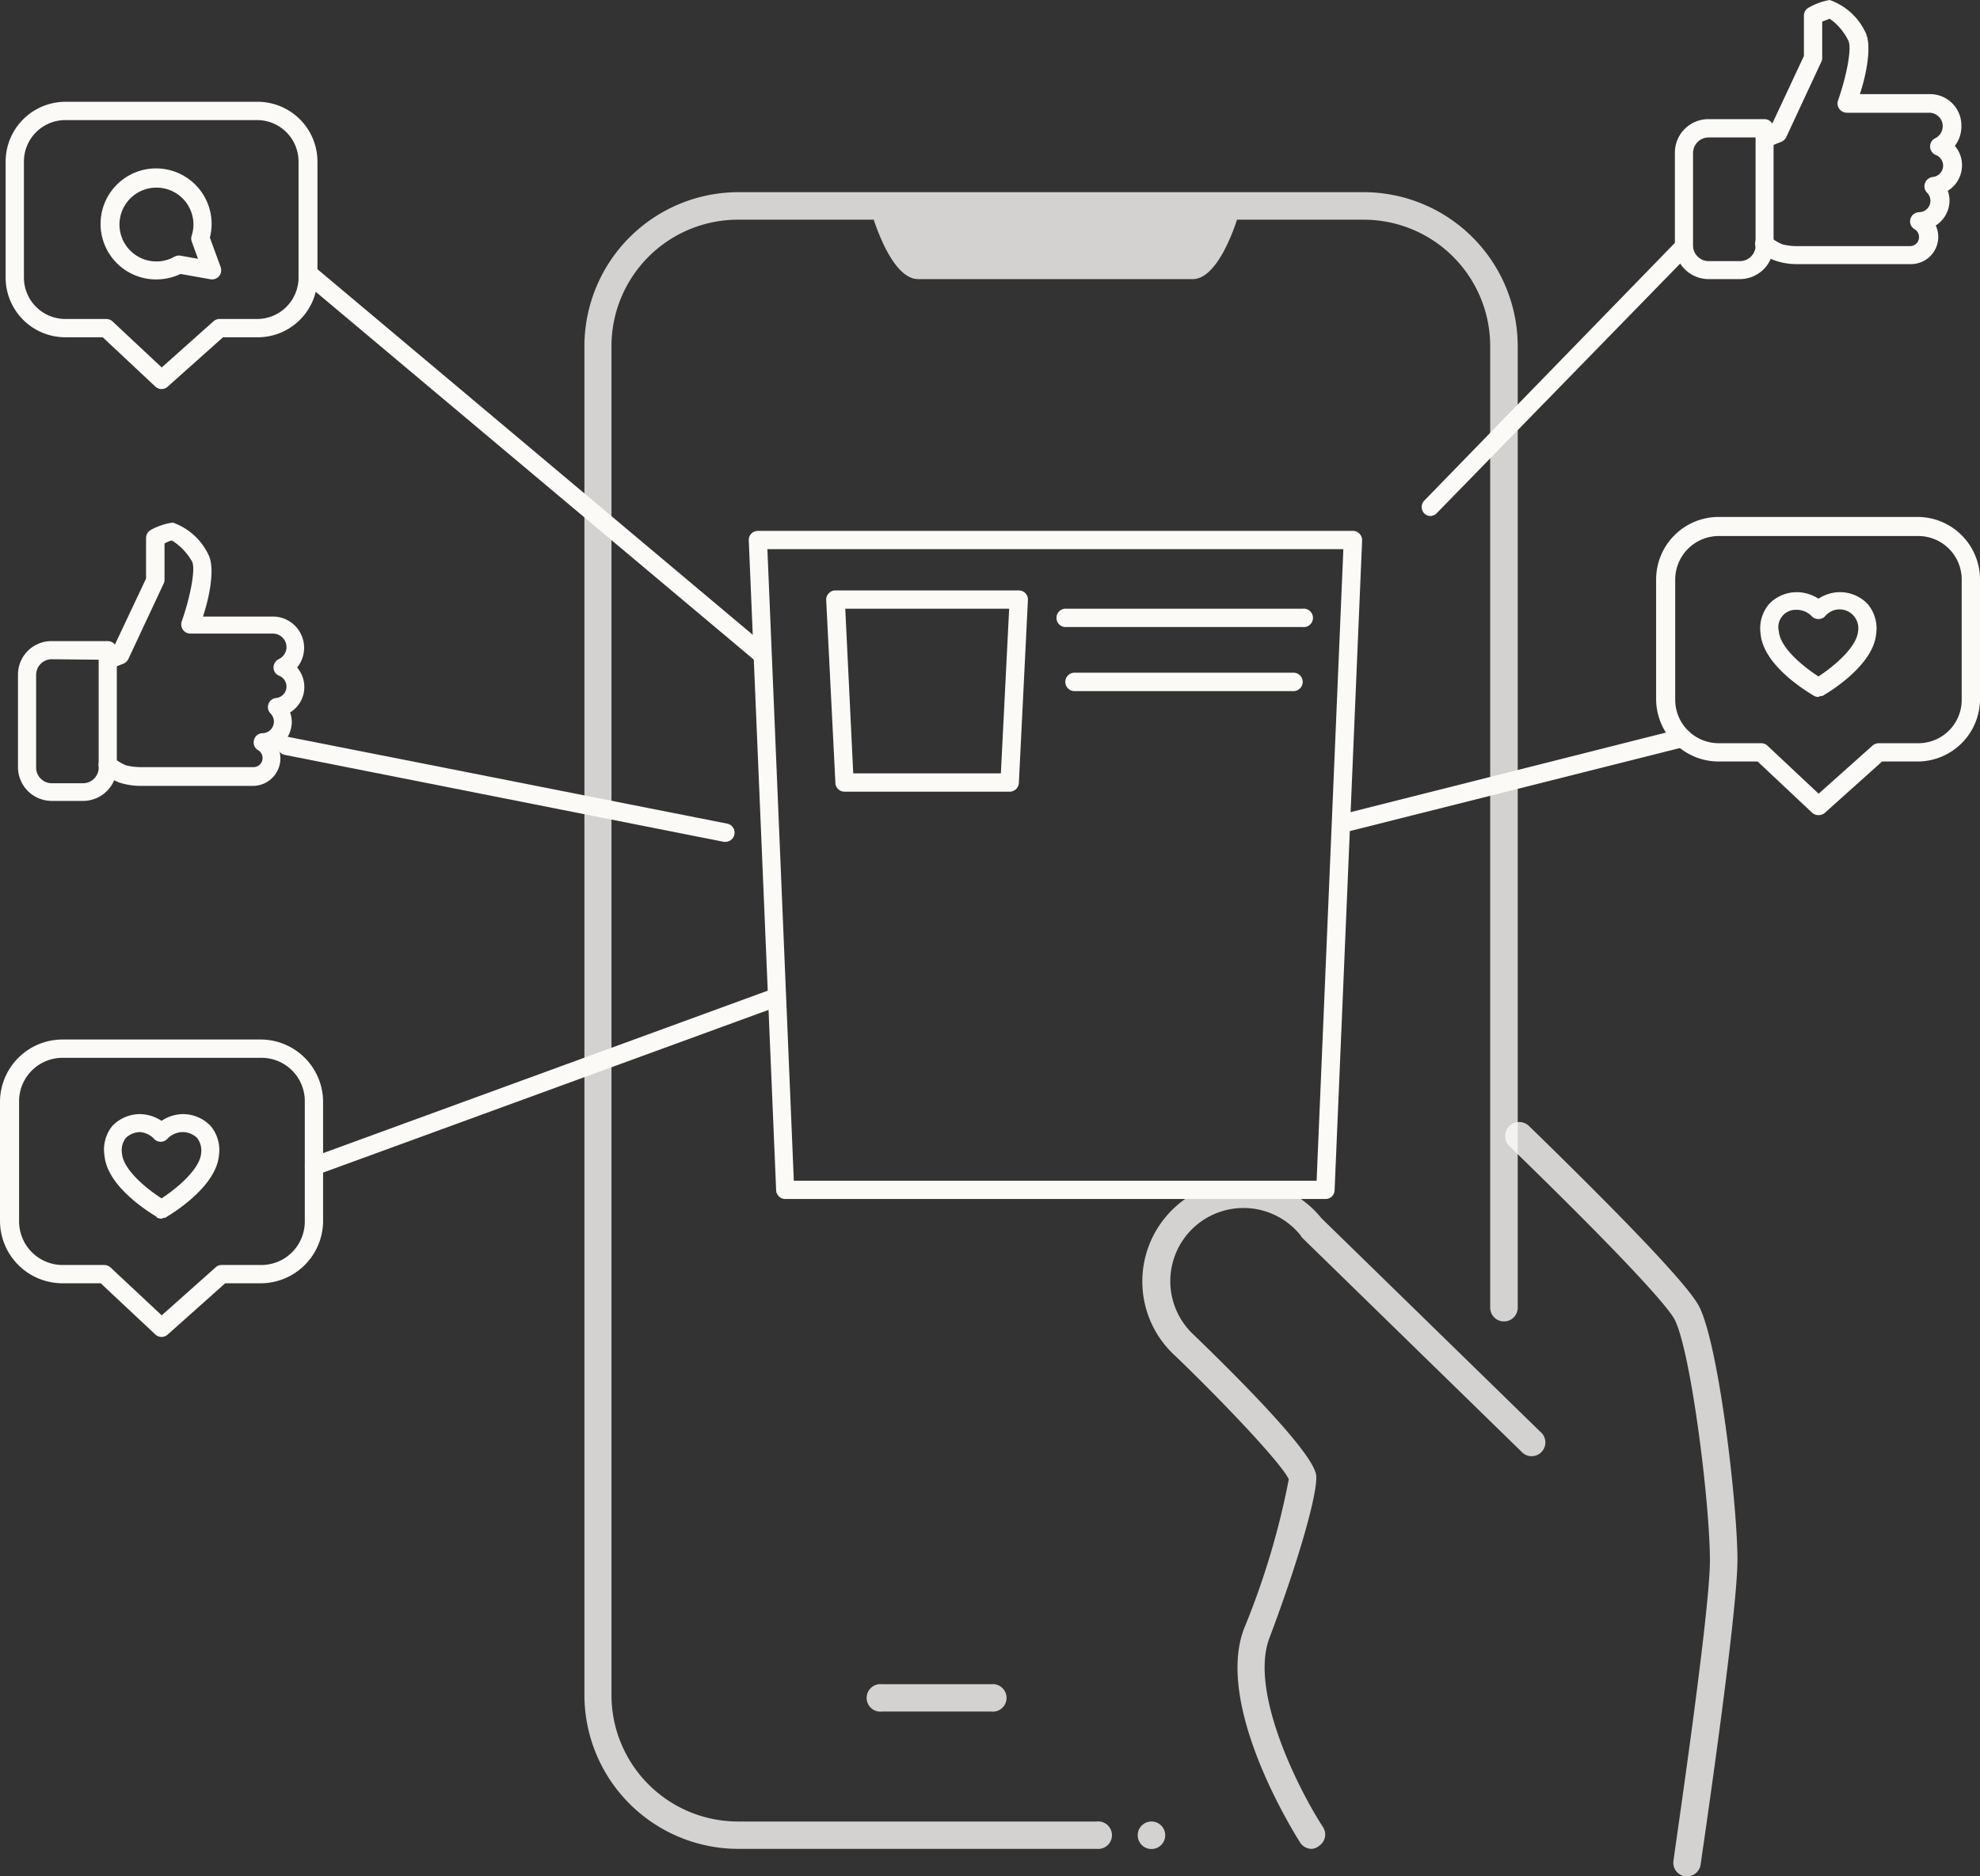
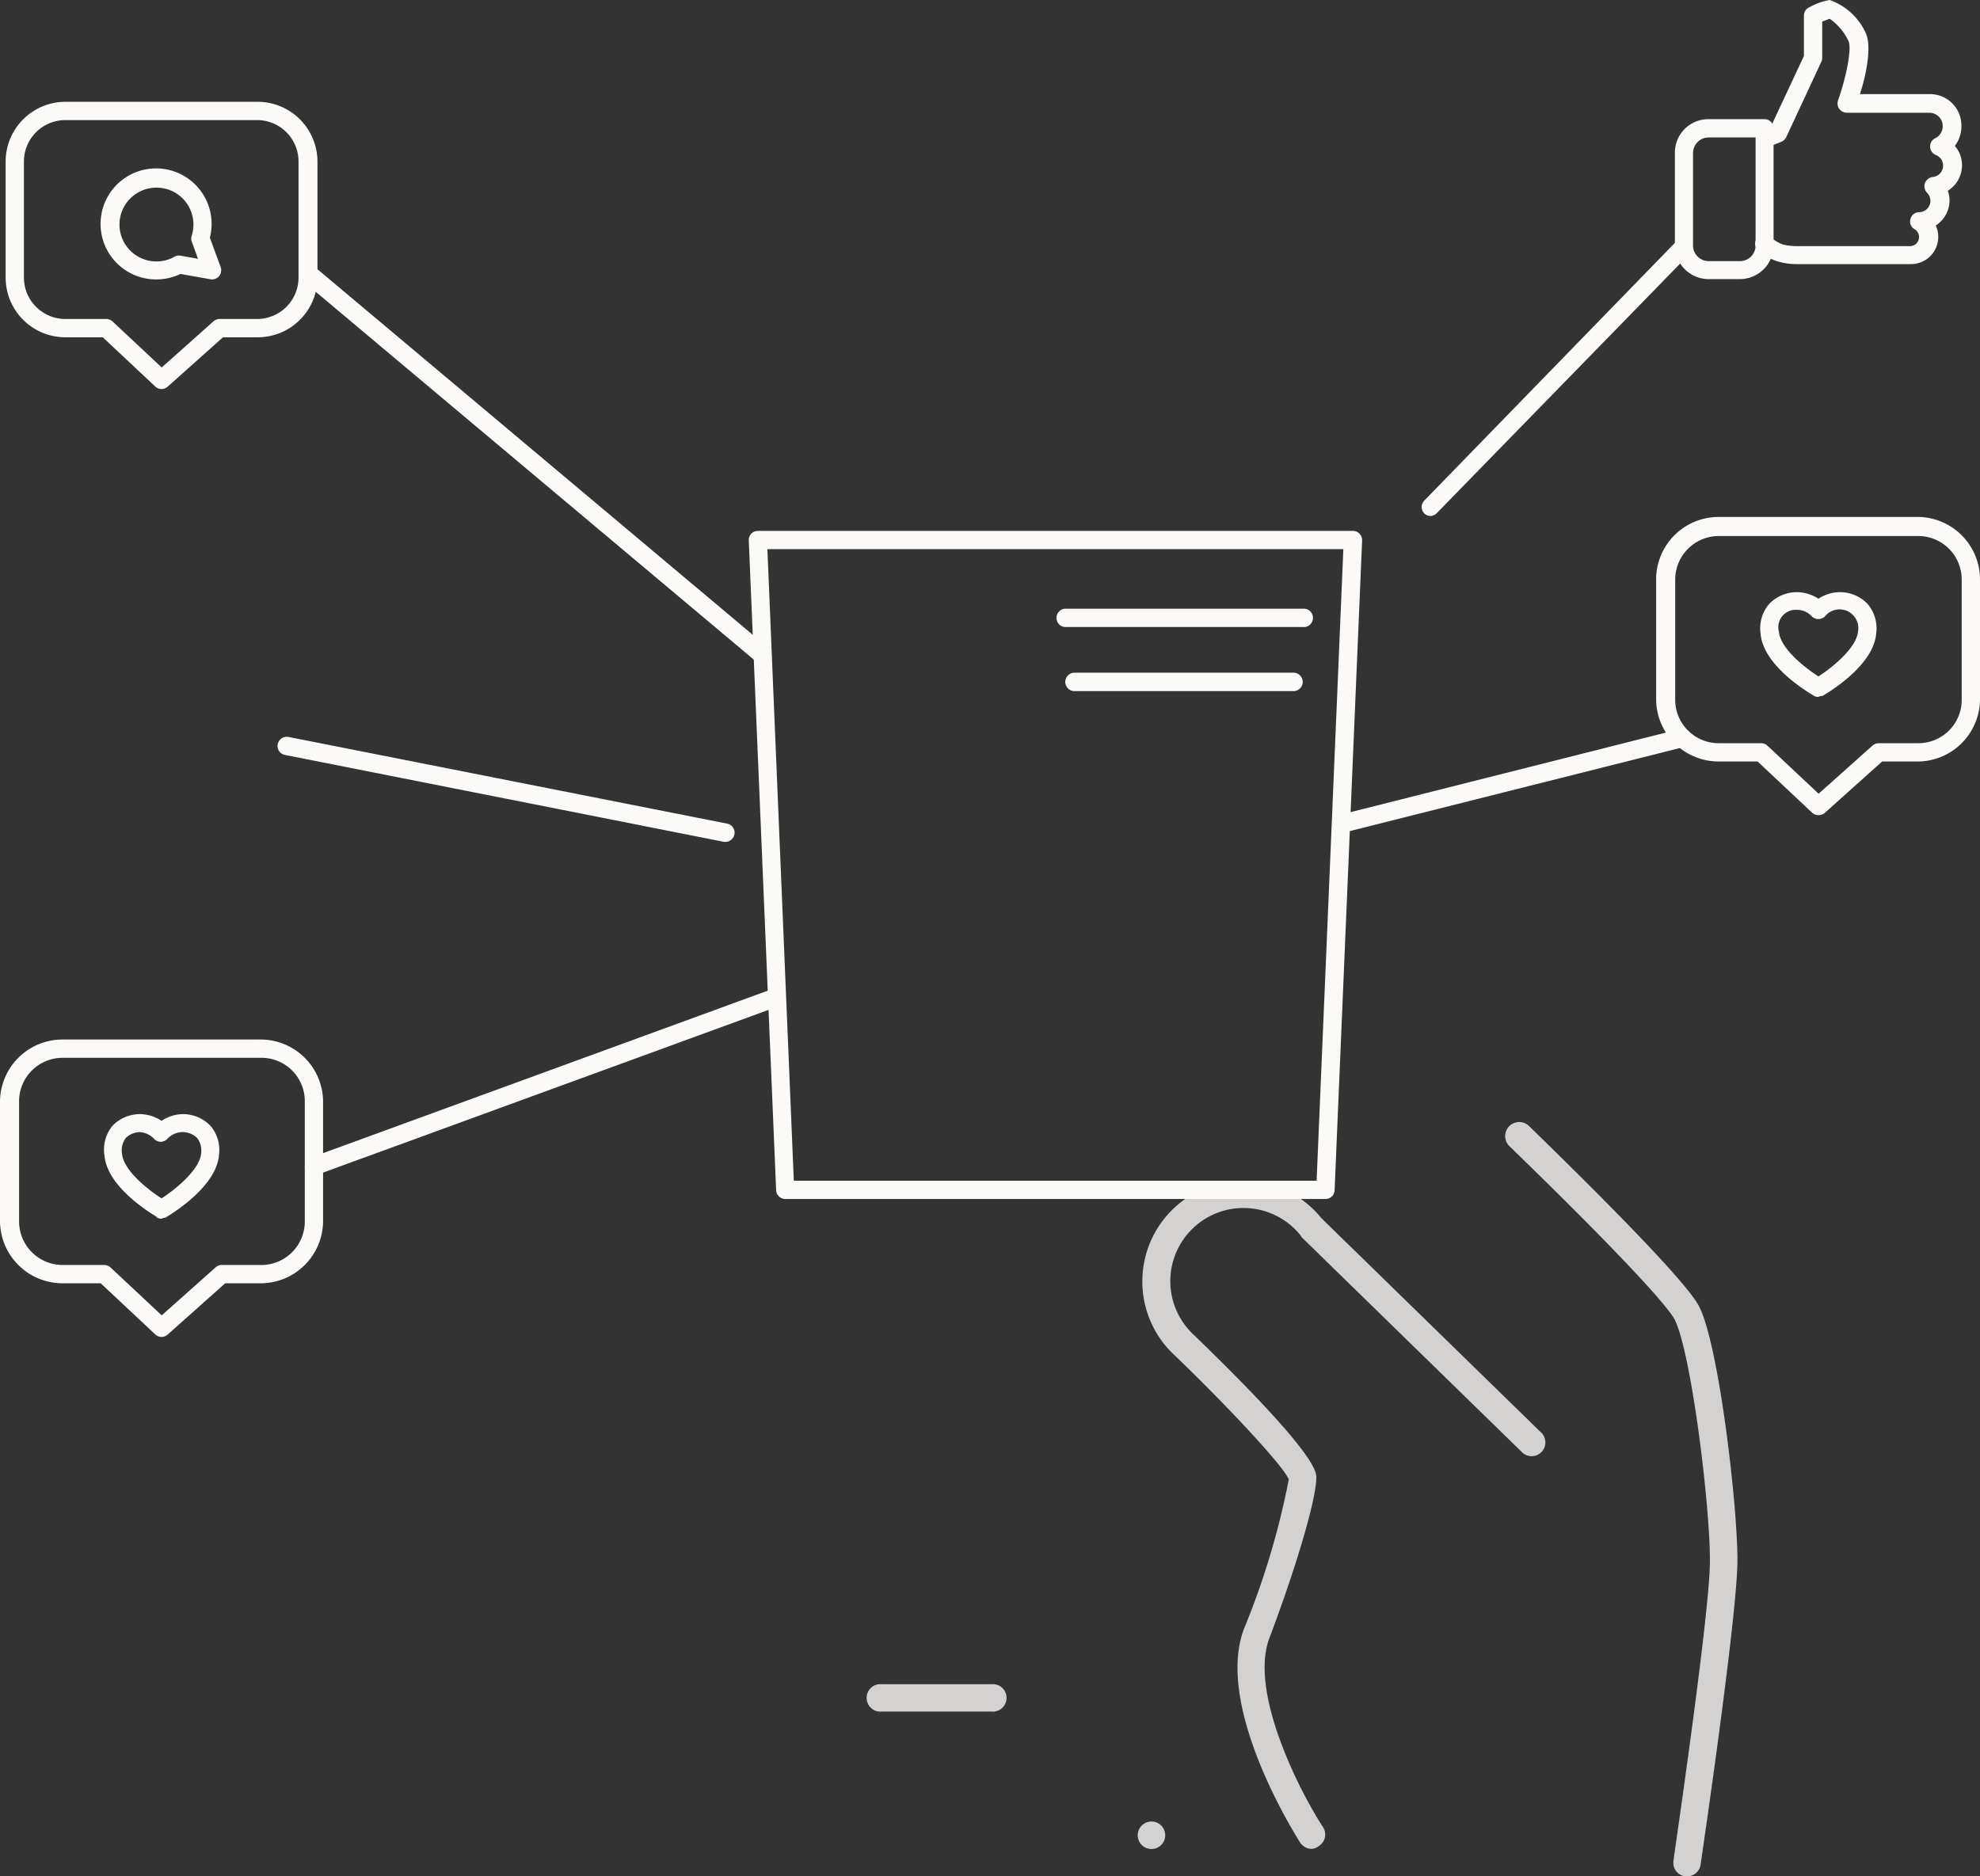
<svg xmlns="http://www.w3.org/2000/svg" viewBox="0 0 126.61 120">
  <rect x="0" y="0" width="126.61" height="120" fill="#333333" stroke="none" />
  <defs>
    <style>.cls-1,.cls-3{opacity:0.8;}.cls-2,.cls-3{fill:#fcfaf7;}</style>
  </defs>
  <title>icon-Community Management</title>
  <g id="Calque_2" data-name="Calque 2">
    <g id="Calque_1-2" data-name="Calque 1">
      <g class="cls-1">
        <path class="cls-2" d="M83.88,118.24a.88.88,0,0,1-.74-.4c-.22-.35-5.49-8.62-3.6-13.66a49.79,49.79,0,0,0,2.87-9.57c-.38-.91-4-4.76-7.23-7.87a6.44,6.44,0,1,1,9.32-8.83l14,13.66a.88.88,0,1,1-1.23,1.25L83.24,79.13,83.16,79a4.68,4.68,0,1,0-6.78,6.41c7.79,7.54,7.79,8.7,7.79,9.09,0,1.35-1.23,5.57-3,10.26-1.32,3.5,2,9.91,3.43,12.09a.87.87,0,0,1-.27,1.21A.81.81,0,0,1,83.88,118.24Z" />
      </g>
      <g class="cls-1">
        <path class="cls-2" d="M107.88,120h-.13a.88.88,0,0,1-.74-1c0-.15,2.33-15.78,2.33-19.19,0-3.7-1.21-13.34-2.25-15.41-.24-.48-1.75-2.53-10.56-11.09A.88.88,0,0,1,97.76,72c6.61,6.44,10.28,10.33,10.9,11.57,1.26,2.51,2.44,12.66,2.44,16.19s-2.26,18.8-2.35,19.45A.88.88,0,0,1,107.88,120Z" />
      </g>
      <g class="cls-1">
        <path class="cls-2" d="M63.39,109.46h-7a.88.88,0,1,1,0-1.75h7a.88.88,0,1,1,0,1.75Z" />
      </g>
-       <path class="cls-3" d="M87.21,12.29h-40a9.86,9.86,0,0,0-9.84,9.84V108.4a9.85,9.85,0,0,0,9.84,9.84H70.13a.88.88,0,1,0,0-1.75H47.18a8.09,8.09,0,0,1-8.08-8.09V22.13a8.09,8.09,0,0,1,8.08-8.08h8.69c.31.93,1.36,3.8,2.84,3.8H76.27c1.47,0,2.53-2.87,2.83-3.8h8.11a8.09,8.09,0,0,1,8.08,8.08v61.5a.88.88,0,1,0,1.76,0V22.13A9.86,9.86,0,0,0,87.21,12.29Z" />
      <path class="cls-2" d="M10.33,85.5a.57.57,0,0,1-.4-.16L6.44,82.07H4A4,4,0,0,1,0,78.12v-7.7a4,4,0,0,1,4-3.94H16.72a4,4,0,0,1,3.94,3.94v7.7a4,4,0,0,1-3.94,3.95H14.4l-3.68,3.28A.58.58,0,0,1,10.33,85.5ZM4,67.65a2.78,2.78,0,0,0-2.78,2.77v7.7A2.79,2.79,0,0,0,4,80.9H6.67a.59.59,0,0,1,.4.16l3.27,3.06,3.45-3.07a.56.56,0,0,1,.39-.15h2.54a2.78,2.78,0,0,0,2.77-2.78v-7.7a2.77,2.77,0,0,0-2.77-2.77Z" />
      <path class="cls-2" d="M10.32,77.94a.68.68,0,0,1-.28-.07L10,77.81c-.67-.41-3.16-2-3.32-3.92A2.39,2.39,0,0,1,7.19,72a2.46,2.46,0,0,1,1.74-.75,2.58,2.58,0,0,1,1.4.43,2.52,2.52,0,0,1,1.39-.43,2.46,2.46,0,0,1,1.74.75A2.39,2.39,0,0,1,14,73.89c-.17,1.91-2.71,3.55-3.34,3.93l-.1.06a.29.29,0,0,1-.1,0A.45.45,0,0,1,10.32,77.94ZM8.93,72.4a1.34,1.34,0,0,0-.88.37,1.29,1.29,0,0,0-.25,1c.08,1,1.46,2.18,2.53,2.87,1.06-.69,2.44-1.89,2.53-2.87a1.33,1.33,0,0,0-.26-1,1.34,1.34,0,0,0-.88-.37,1.37,1.37,0,0,0-1,.41.58.58,0,0,1-.44.21h0a.59.59,0,0,1-.45-.21A1.37,1.37,0,0,0,8.93,72.4Z" />
-       <path class="cls-2" d="M5.31,51.22h-2a2.16,2.16,0,0,1-2.16-2.16V43.13A2.14,2.14,0,0,1,3.3,41H6.88a.58.58,0,0,1,.59.58v7.49A2.16,2.16,0,0,1,5.31,51.22Zm-2-9.06a1,1,0,0,0-1,1v5.93a1,1,0,0,0,1,1h2a1,1,0,0,0,1-1v-6.9Z" />
-       <path class="cls-2" d="M16.23,50.26H9a4.42,4.42,0,0,1-1.36-.21,3.45,3.45,0,0,1-1.16-.74.57.57,0,0,1,0-.82.58.58,0,0,1,.82,0,3,3,0,0,0,.77.46,4.28,4.28,0,0,0,.9.11h7.25a.58.58,0,0,0,.57-.58.57.57,0,0,0-.28-.5.57.57,0,0,1-.27-.65.57.57,0,0,1,.55-.44.74.74,0,0,0,.51-1.26.57.57,0,0,1-.13-.61.56.56,0,0,1,.49-.38.74.74,0,0,0,.66-.73.75.75,0,0,0-.46-.69.57.57,0,0,1-.37-.52.61.61,0,0,1,.34-.55.85.85,0,0,0,.49-.77.87.87,0,0,0-.86-.86H12.18a.6.6,0,0,1-.48-.24.61.61,0,0,1-.08-.54c.51-1.43.9-3.3.67-3.81A3.74,3.74,0,0,0,11,34.57c-.12,0-.3.1-.48.18v2.33a.54.54,0,0,1-.06.25L8.21,42.14a.61.61,0,0,1-.31.3l-.8.32a.59.59,0,0,1-.44-1.09l.59-.24L9.34,37v-2.6a.6.6,0,0,1,.36-.54,4,4,0,0,1,1.35-.44,4,4,0,0,1,2.3,2.1c.42.91,0,2.8-.37,3.91h4.49A2,2,0,0,1,19,42.69a1.92,1.92,0,0,1,.46,1.25,1.89,1.89,0,0,1-.91,1.62,1.88,1.88,0,0,1,.11.62,2,2,0,0,1-.88,1.61,1.76,1.76,0,0,1-1.59,2.47Z" />
      <path class="cls-2" d="M116.28,52.13a.6.6,0,0,1-.4-.15l-3.49-3.28H109.9a4,4,0,0,1-4-3.94v-7.7a4,4,0,0,1,4-4h12.77a4,4,0,0,1,3.94,4v7.7a4,4,0,0,1-3.94,3.94h-2.32L116.67,52A.62.62,0,0,1,116.28,52.13ZM109.9,34.28a2.79,2.79,0,0,0-2.78,2.78v7.7a2.78,2.78,0,0,0,2.78,2.77h2.72a.59.59,0,0,1,.4.16l3.27,3.07,3.45-3.08a.63.63,0,0,1,.39-.15h2.54a2.77,2.77,0,0,0,2.77-2.77v-7.7a2.78,2.78,0,0,0-2.77-2.78Z" />
      <path class="cls-2" d="M116.27,44.57a.58.58,0,0,1-.28-.07l-.09-.06c-.67-.4-3.16-2-3.32-3.91a2.41,2.41,0,0,1,.56-1.92,2.47,2.47,0,0,1,1.74-.74,2.56,2.56,0,0,1,1.4.42,2.51,2.51,0,0,1,1.39-.42,2.45,2.45,0,0,1,1.74.74,2.41,2.41,0,0,1,.56,1.92c-.16,1.91-2.71,3.55-3.34,3.92l-.09.06-.11,0ZM114.88,39a1.11,1.11,0,0,0-1.13,1.39c.08,1,1.46,2.18,2.53,2.87,1.06-.69,2.44-1.89,2.53-2.87a1.2,1.2,0,0,0-2.09-1,.57.57,0,0,1-.44.2h0a.58.58,0,0,1-.45-.2A1.31,1.31,0,0,0,114.88,39Z" />
-       <path class="cls-2" d="M111.26,17.85h-2a2.16,2.16,0,0,1-2.16-2.15V9.76a2.14,2.14,0,0,1,2.15-2.14h3.57a.58.58,0,0,1,.59.58v7.5A2.16,2.16,0,0,1,111.26,17.85Zm-2-9.06a1,1,0,0,0-1,1V15.7a1,1,0,0,0,1,1h2a1,1,0,0,0,1-1V8.79Z" />
+       <path class="cls-2" d="M111.26,17.85h-2a2.16,2.16,0,0,1-2.16-2.15V9.76a2.14,2.14,0,0,1,2.15-2.14h3.57a.58.58,0,0,1,.59.58v7.5A2.16,2.16,0,0,1,111.26,17.85m-2-9.06a1,1,0,0,0-1,1V15.7a1,1,0,0,0,1,1h2a1,1,0,0,0,1-1V8.79Z" />
      <path class="cls-2" d="M122.18,16.89h-7.26a4.14,4.14,0,0,1-1.36-.21A3.35,3.35,0,0,1,112.4,16a.59.59,0,0,1,0-.83.59.59,0,0,1,.82,0,2.72,2.72,0,0,0,.77.46,3.7,3.7,0,0,0,.9.11h7.25a.57.57,0,0,0,.57-.58.58.58,0,0,0-.28-.5.57.57,0,0,1-.27-.65.59.59,0,0,1,.55-.44.73.73,0,0,0,.73-.73.73.73,0,0,0-.22-.52.6.6,0,0,1-.13-.61.62.62,0,0,1,.49-.39.73.73,0,0,0,.2-1.41.58.58,0,0,1-.36-.53.57.57,0,0,1,.33-.54.86.86,0,0,0-.37-1.63h-5.29a.61.61,0,0,1-.48-.25.59.59,0,0,1-.08-.53c.51-1.44.9-3.3.67-3.81A3.63,3.63,0,0,0,117,1.2l-.48.18V3.71a.54.54,0,0,1-.06.25l-2.24,4.81a.62.62,0,0,1-.32.3l-.8.32a.59.59,0,0,1-.43-1.09l.58-.23,2.1-4.49V1a.58.58,0,0,1,.36-.54A4,4,0,0,1,117,0a4,4,0,0,1,2.3,2.1c.42.91,0,2.8-.37,3.92h4.49a2,2,0,0,1,2,2A2.05,2.05,0,0,1,125,9.33a1.88,1.88,0,0,1,.46,1.24,1.91,1.91,0,0,1-.91,1.63,1.8,1.8,0,0,1,.11.62,1.9,1.9,0,0,1-.88,1.6,1.74,1.74,0,0,1-1.59,2.47Z" />
      <path class="cls-2" d="M10.33,24.88a.57.57,0,0,1-.4-.16L6.57,21.57H4.18A3.82,3.82,0,0,1,.36,17.75V10.33A3.83,3.83,0,0,1,4.18,6.51h12.3a3.83,3.83,0,0,1,3.82,3.82v7.42a3.82,3.82,0,0,1-3.82,3.82H14.26l-3.54,3.16A.58.58,0,0,1,10.33,24.88ZM4.18,7.68a2.65,2.65,0,0,0-2.65,2.65v7.42A2.65,2.65,0,0,0,4.18,20.4H6.8a.59.59,0,0,1,.4.16l3.14,2.94,3.31-2.95A.59.59,0,0,1,14,20.4h2.44a2.65,2.65,0,0,0,2.65-2.65V10.33a2.65,2.65,0,0,0-2.65-2.65Z" />
      <path class="cls-2" d="M10,17.87a3.55,3.55,0,1,1,3.42-2.67l.69,1.88a.6.6,0,0,1-.1.58.59.59,0,0,1-.55.2l-1.92-.34A3.58,3.58,0,0,1,10,17.87ZM10,12a2.36,2.36,0,0,0,0,4.72,2.32,2.32,0,0,0,1.15-.3.6.6,0,0,1,.39-.07l1.12.2-.4-1.11a.52.52,0,0,1,0-.37,2.45,2.45,0,0,0,.11-.71A2.36,2.36,0,0,0,10,12Z" />
      <circle class="cls-3" cx="73.63" cy="117.37" r="0.88" />
      <path class="cls-2" d="M84.76,76.68H50.22a.59.59,0,0,1-.59-.56L47.88,34.56a.58.58,0,0,1,.16-.43.6.6,0,0,1,.42-.18H86.51a.6.6,0,0,1,.42.18.59.59,0,0,1,.17.43L85.34,76.12A.58.58,0,0,1,84.76,76.68Zm-34-1.17H84.19L85.9,35.12H49.07Z" />
-       <path class="cls-2" d="M64.56,50.63H54a.58.58,0,0,1-.58-.55l-.59-11.71a.57.57,0,0,1,.17-.43.56.56,0,0,1,.42-.18H65.15a.58.58,0,0,1,.58.61l-.58,11.71A.59.59,0,0,1,64.56,50.63Zm-10-1.17H64l.53-10.53H54.05Z" />
      <path class="cls-2" d="M82.71,44.2h-14a.59.59,0,0,1,0-1.18h14a.59.59,0,0,1,0,1.18Z" />
      <path class="cls-2" d="M83.29,40.1H68.07a.59.59,0,0,1,0-1.17H83.29a.59.59,0,1,1,0,1.17Z" />
      <path class="cls-2" d="M91.49,33a.57.57,0,0,1-.41-.16.59.59,0,0,1,0-.83l16.1-16.56a.58.58,0,0,1,.84.81L91.91,32.78A.63.63,0,0,1,91.49,33Z" />
      <path class="cls-2" d="M48.72,42.44a.59.59,0,0,1-.38-.14L19.4,18a.59.59,0,0,1,.76-.9l28.93,24.3a.58.58,0,0,1,.08.82A.6.6,0,0,1,48.72,42.44Z" />
      <path class="cls-2" d="M86.22,53.16a.6.6,0,0,1-.57-.44.58.58,0,0,1,.43-.71l21.36-5.39a.6.6,0,0,1,.71.43.59.59,0,0,1-.42.71L86.36,53.14Z" />
      <path class="cls-2" d="M46.42,53.84H46.3L18.22,48.28a.58.58,0,0,1-.46-.69.59.59,0,0,1,.69-.46l28.08,5.55a.59.59,0,0,1-.11,1.16Z" />
      <path class="cls-2" d="M20.08,75.17a.58.58,0,0,1-.55-.38.59.59,0,0,1,.35-.76L49.14,63.34a.59.59,0,1,1,.4,1.1L20.28,75.13A.51.51,0,0,1,20.08,75.17Z" />
    </g>
  </g>
</svg>